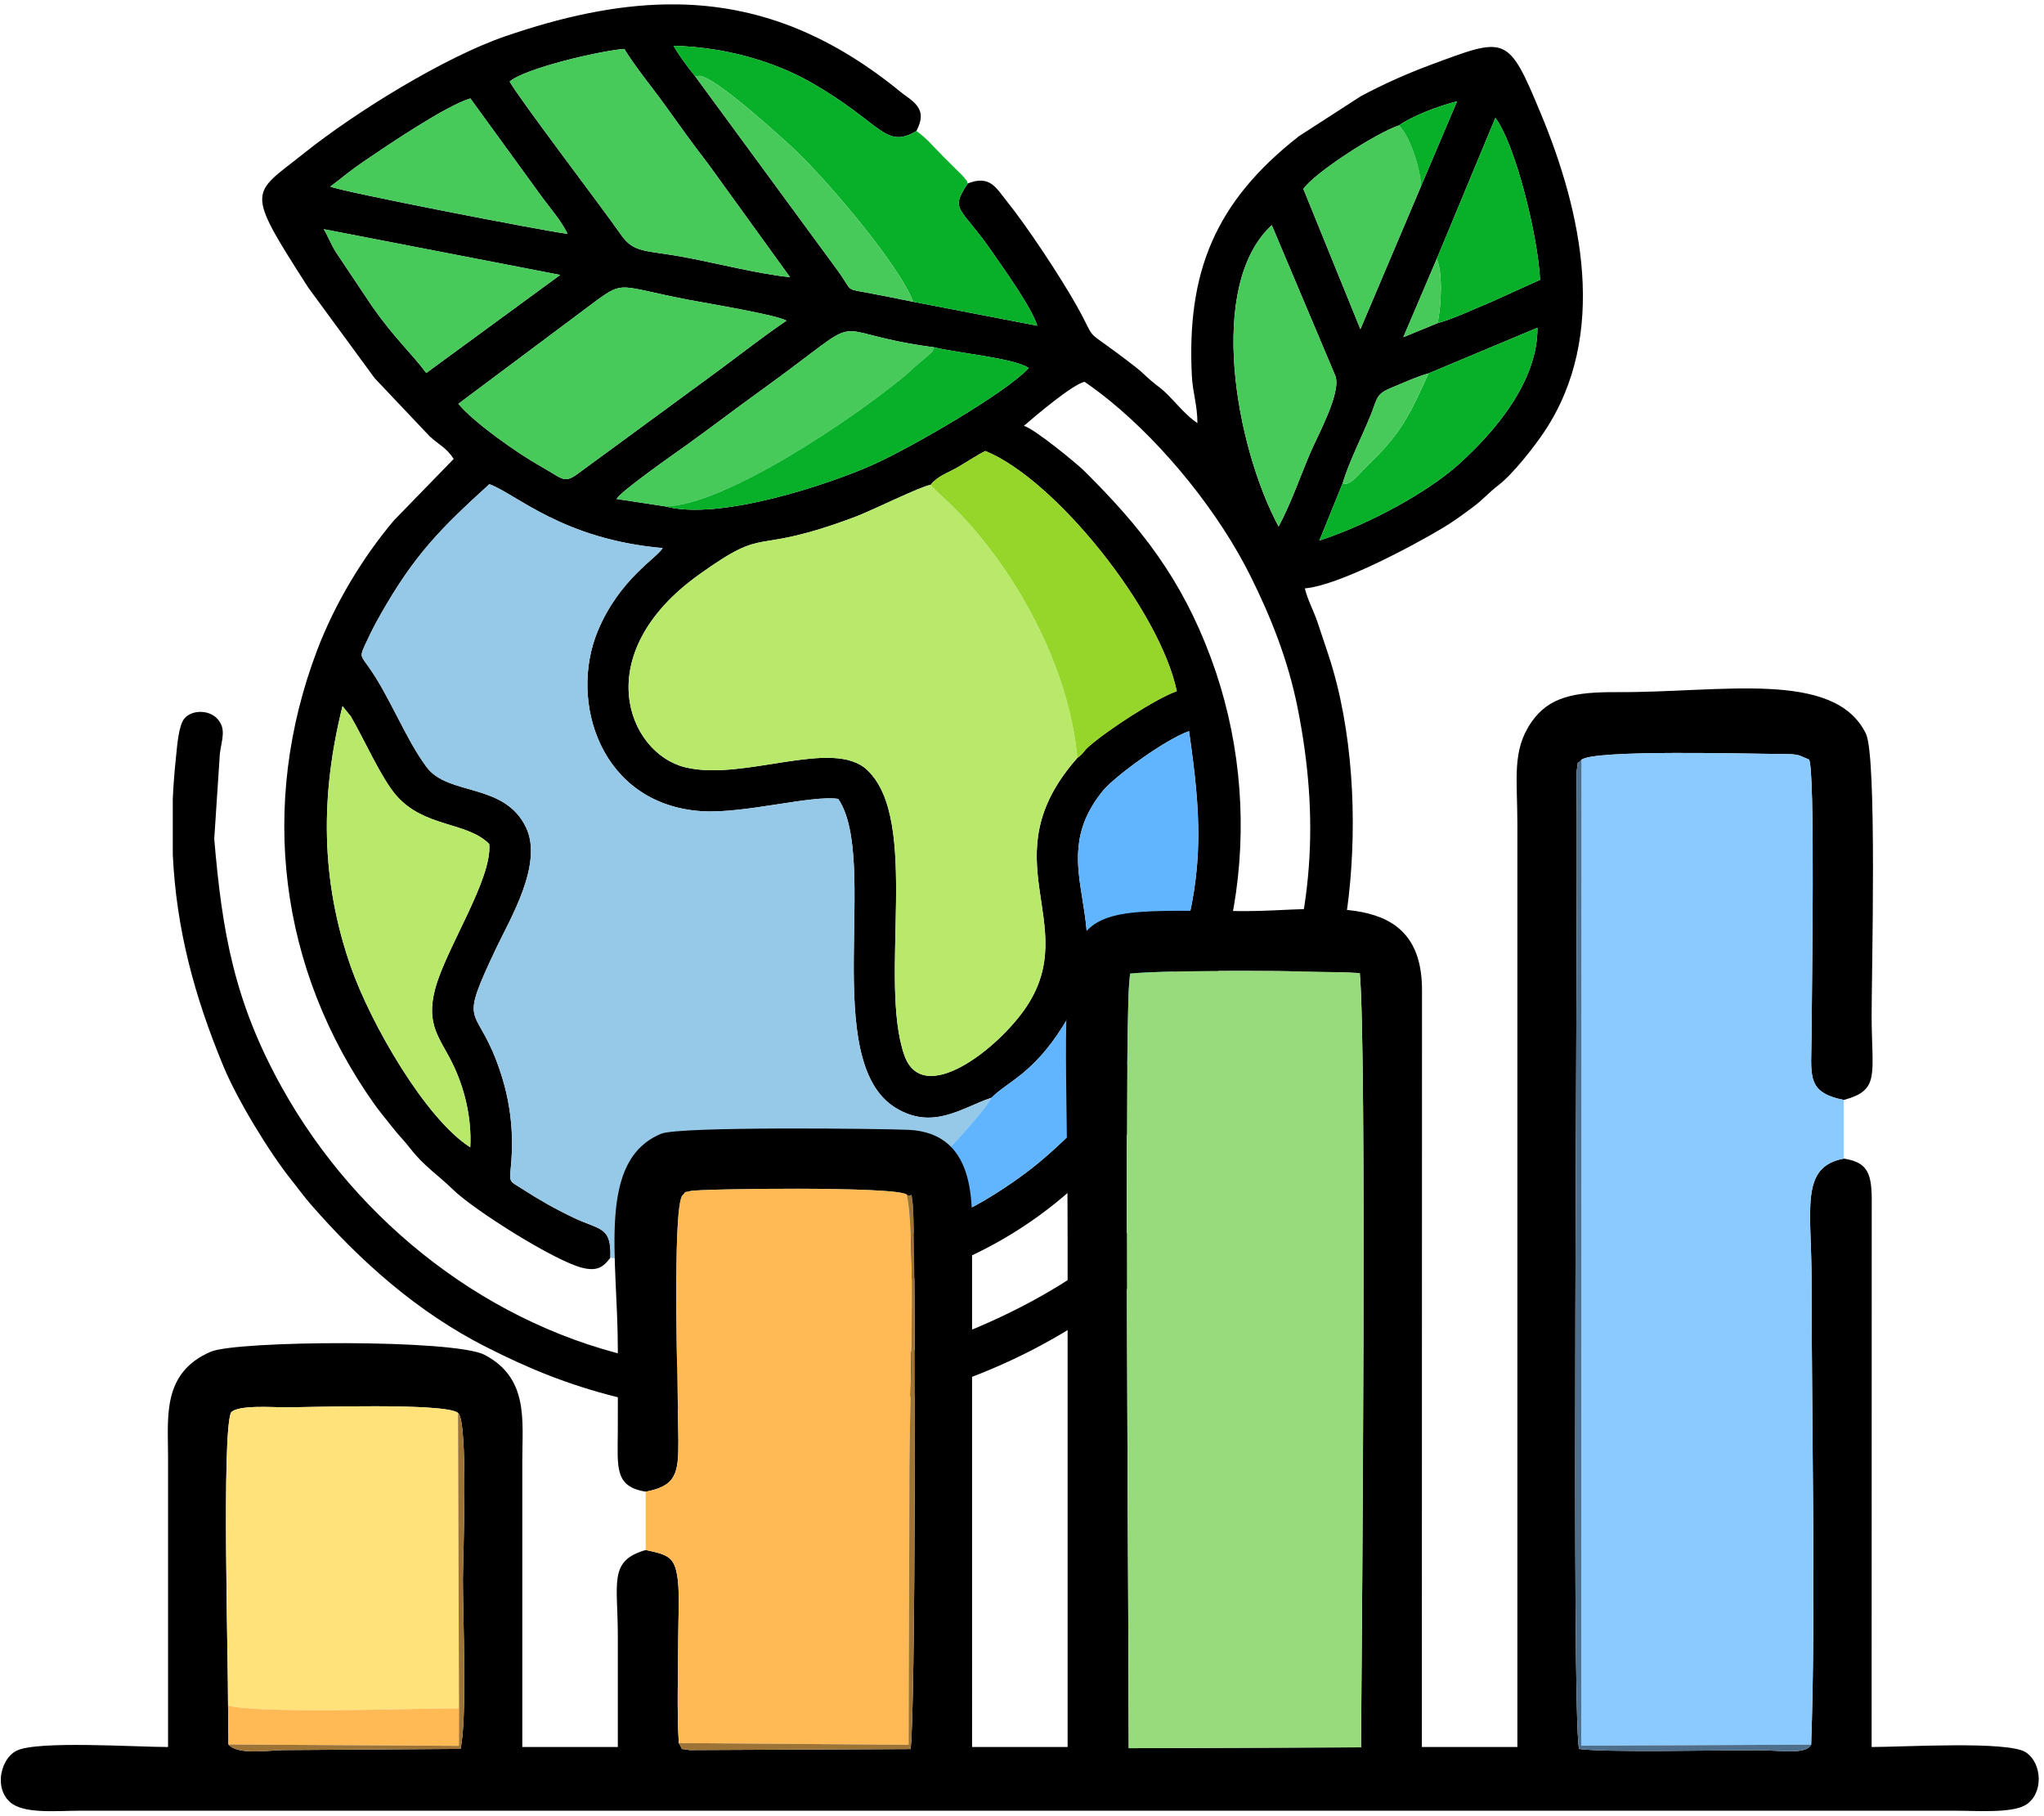
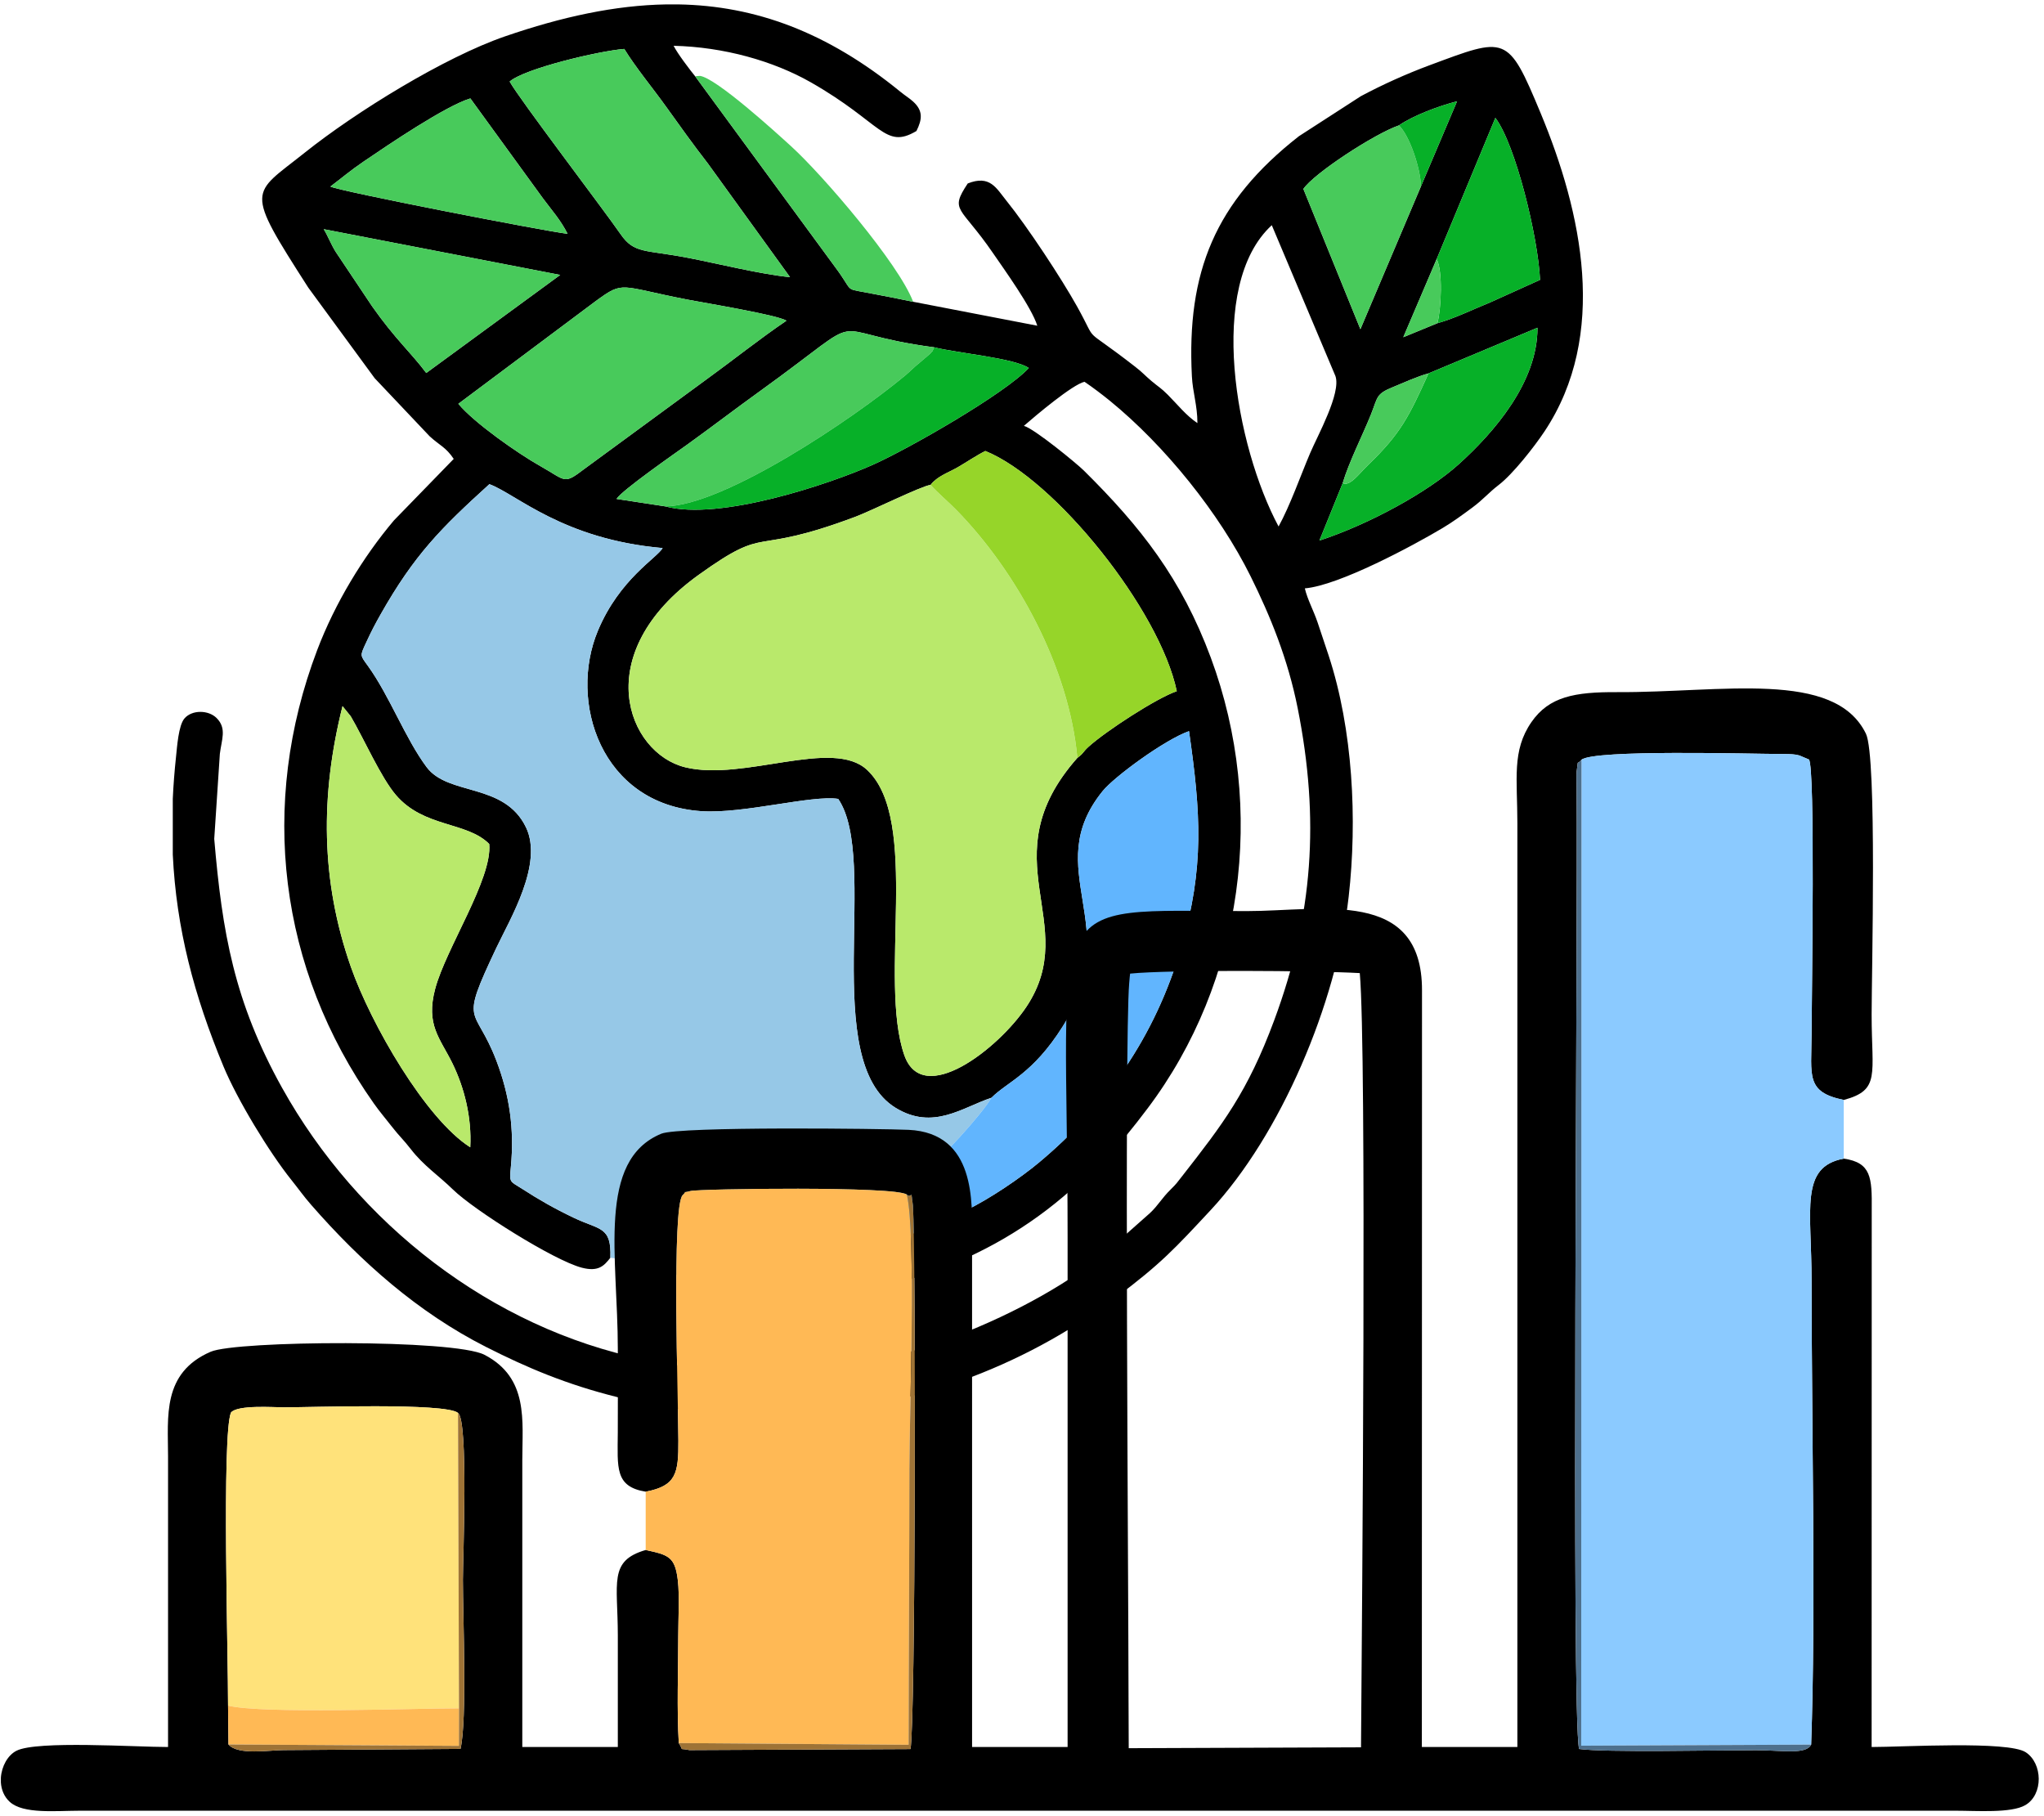
<svg xmlns="http://www.w3.org/2000/svg" xmlns:ns1="http://sodipodi.sourceforge.net/DTD/sodipodi-0.dtd" xmlns:ns2="http://www.inkscape.org/namespaces/inkscape" id="svg2" width="513.333" height="456" viewBox="0 0 513.333 456" ns1:docname="esg-esr.eps">
  <defs id="defs6" />
  <g id="g8" ns2:groupmode="layer" ns2:label="ink_ext_XXXXXX" transform="matrix(1.333,0,0,-1.333,0,456)">
    <g id="g10" transform="scale(0.1)">
      <path d="m 645.316,2090.51 15.485,-19.09 c 24.328,-41.39 56.594,-114.99 85.07,-148.29 52.875,-61.86 133.938,-49.86 175.859,-92.31 6.075,-65.71 -81.503,-196.49 -101.792,-272.63 -18.258,-68.5 9.164,-92.97 32.55,-140.8 22.153,-45.31 36.5,-101.3 33.5,-157.91 -83.687,52.91 -187.172,231.89 -225.058,340.18 -56.828,162.41 -57.657,323.01 -15.614,490.85 z m 609.864,1322.05 h 22.56 c 145.11,-2.42 280.95,-52.04 418.97,-164.85 8.89,-7.27 16.31,-11.56 23.51,-18.08 19.41,-17.57 17.11,-33.85 6.42,-55.55 -59.74,-35.48 -64.82,15.17 -198.8,91.56 -70.8,40.36 -163.99,66.7 -258.74,68.96 7.22,-14.6 31.01,-45.77 40.85,-57.78 l 263.8,-359.56 c 34.33,-45.96 16.77,-39.81 56.27,-47.16 31,-5.77 60.89,-11.67 90.36,-17.75 l 233.93,-45.12 c -10.74,34.54 -62.91,106.83 -83.63,137.05 -61.38,89.52 -82.32,78.1 -47.4,130.97 42.06,16.58 53.69,-8.84 73.01,-32.74 39.6,-49.01 103.67,-146.42 133,-199.11 42.7,-76.72 3.27,-30.86 109.58,-113.57 14.75,-11.48 17.42,-15.66 30.42,-26.66 13.37,-11.31 17.84,-12.94 30.96,-26.12 18.87,-18.97 34.32,-38.95 55.71,-53.27 0,33.4 -8.83,57.55 -10.41,88.18 -10.1,196.18 43.52,328.62 201.64,452.28 l 116.64,75.37 c 40.22,21.59 86.62,42.39 128.77,58.05 145.51,54.01 147.85,59.29 209.87,-89.64 77.87,-186.97 128.31,-418 7.43,-599.89 -19.13,-28.79 -59.51,-80.34 -86.1,-100.72 -19.66,-15.06 -28.73,-27.12 -50.32,-43.09 -18.52,-13.68 -36.31,-26.74 -55.32,-38.09 -56.01,-33.45 -195.8,-108.49 -259.82,-113.81 4.86,-20.84 16.28,-41.28 24.05,-64.17 7.88,-23.17 13.18,-39.18 20.77,-62.27 45.82,-139.45 54.18,-309.53 37.79,-454.34 -22.77,-201.03 -128.14,-448.98 -260.28,-590.78 -67.11,-72.01 -93.03,-100.55 -178.17,-164.325 C 1923.02,842.086 1707.85,764.508 1481.98,755.617 h -87.53 c -76.61,3.004 -154.05,13.899 -231.4,33.176 -94.97,23.676 -169.32,54.941 -247.749,94.746 -128.082,65.008 -235.418,160.211 -329.156,267.621 -14.809,16.97 -23.082,29.22 -36.77,46.26 -41.926,52.2 -102.074,151.19 -128.258,214.24 -55.746,134.24 -88.984,260.15 -95.594,399.23 v 105 c 1.172,25.75 3.196,52.07 6.09,79.08 2.016,18.76 4.61,59.15 15.883,72.35 14.156,16.58 45.156,16.24 60.617,0.78 19.543,-19.54 9.332,-40.55 6.078,-67.48 l -10.562,-160.16 c 14.957,-175.95 37.469,-306.74 127.801,-468.98 142.406,-255.76 394.07,-452.546 681.84,-511.707 53.3,-10.96 179.24,-28.445 233.2,-26.609 25.75,0.875 46.43,4.016 77.78,5.488 187.52,8.805 465.46,125.926 595.59,255.478 l 46.77,41.44 c 15.4,14.39 22.03,27.76 38.78,44.24 11.32,11.14 11.74,12.39 21.65,25.07 76.62,98.05 123.35,158.49 173.48,293.55 73.64,198.39 85.86,379.31 44.44,587.84 -18.48,93.02 -51.67,174.02 -88.66,248.66 -58.85,118.77 -161.18,246.11 -265.59,331.17 -14.03,11.42 -33.34,26.03 -47.51,35.52 -22.89,-5.33 -91.92,-63.69 -114.17,-83.03 19.61,-5.24 99.73,-71.12 112.97,-84.23 106.6,-105.5 183.64,-202.84 239.17,-352.41 105.82,-285.06 60.8,-610.97 -119.35,-849.59 -56.02,-74.2 -75.95,-92.62 -143.23,-152.56 -160.71,-143.17 -360.64,-204.362 -574.41,-212.855 -67.6,-2.687 -138.61,-10.699 -143.06,49.755 20.74,25.51 5.02,36.3 60.81,32.21 31.05,-2.29 60.16,-4.29 92.11,-3.02 147.01,2.79 251.91,39.74 365.23,94.41 45.77,22.09 104.25,62.15 138.11,90.43 123.94,103.5 218.66,235.15 268.33,406.08 43.71,150.36 36.53,252.8 14.43,406.65 -46.28,-16.41 -141.03,-86.16 -162.71,-112.93 -119.65,-147.7 44.15,-254.15 -75.37,-443.64 -56.61,-89.75 -103.8,-103.63 -134.18,-134.14 -54.58,-17.98 -109.75,-62.29 -180.53,-18.95 -144.21,88.31 -29.94,467.6 -108.16,582.03 -49.5,7.69 -178.77,-28.46 -257.54,-23.17 -189.92,12.77 -250.99,206.76 -195.14,340.1 40.95,97.78 111.83,137.19 121.92,155.63 -188.45,16.42 -275.532,101.71 -326.426,120.34 -91.414,-83.01 -141.281,-132.98 -204.984,-245.43 -10.282,-18.16 -17.618,-32.26 -26.571,-51.63 -12.523,-27.09 -12.316,-24.45 2.61,-45.17 41.351,-57.42 70.183,-136.36 110.613,-190.72 40.855,-54.93 146.582,-28.66 187.379,-113.75 32.919,-68.66 -30.481,-173.13 -55.793,-226.6 -71.207,-150.42 -40.813,-105.88 0.015,-212.98 24.829,-65.13 33.922,-128.86 27.231,-199.7 -2.949,-31.26 -2.32,-26.39 21.703,-41.87 32.133,-20.71 59.733,-36.48 96.643,-54.15 49.13,-23.52 71.35,-15.75 69.11,-75.32 -12.03,-15.52 -22.75,-26.88 -53.95,-18.73 -52.51,13.71 -203.104,108.59 -242.53,147.11 -27.582,26.93 -55.281,44.89 -79.484,76.19 -13.957,18.05 -21.613,24.29 -35.59,42.25 -12.558,16.14 -23.066,28.24 -34.047,43.79 -179.371,254.06 -217.062,563.62 -106.8,854.04 33.593,88.49 86.328,175.4 144.714,244.49 l 112.563,115.77 c -15.059,22.48 -26.57,25.26 -45.473,42.74 l -103.465,109.3 -125.101,170.69 c -121.219,189.06 -107.953,173.3 -6.899,254 96.438,77.02 263.532,180.02 377.504,219.27 107.668,37.08 207.848,58.65 303.778,60.24 z m 774.61,-1419.47 c -168.16,-190.17 9.3,-311.14 -96.06,-469.02 -52.37,-78.49 -195.35,-190.56 -230.03,-90.91 -49.36,141.8 31.16,442.54 -70.03,537.23 -64.88,60.71 -232.45,-22.01 -342.69,4.95 -108.78,26.59 -182.73,213.52 25.86,362.91 135.73,97.22 91.27,32.55 295.43,109.29 29.53,11.11 124.73,58.21 141.01,59.82 12.49,16.41 32.81,22.7 51.32,33.35 17.36,10.01 33.65,21.4 51.78,30.53 131.18,-53.03 328.55,-298.8 360.71,-452.54 -37.96,-12.82 -134.15,-75.55 -166.21,-104.67 -11.29,-10.25 -8.97,-12.17 -21.09,-20.94 z m 226.17,630.69 z m 140.11,372.82 120,-284.38 c 10.84,-32.18 -33.58,-111.75 -47.77,-145.11 -17.97,-42.26 -37.67,-98.58 -59.43,-138.13 -80.8,150.7 -136.15,454.14 -12.8,567.62 z m -1142.31,-529.78 -92.19,14.08 c 10.64,16.81 110.67,86.13 133.34,102.45 47.73,34.35 90.04,66.87 137.57,101.1 220.92,159.1 104.26,111.6 327.72,82.05 43.23,-10.86 150.62,-20.2 178.04,-38.93 -45.04,-48.41 -225.85,-152.01 -293.78,-182.32 -81.55,-36.4 -288.78,-105.94 -390.7,-78.43 z m 1275.91,43.86 c 11.58,39.2 37.38,89.9 53.05,128.81 13.31,33.07 8.85,38.74 41.42,52.01 20.44,8.34 45.96,20.12 67.19,25.88 l 205.28,86.04 c 0.43,-103.03 -82.47,-197.69 -148.13,-257.01 -58.51,-52.87 -169.08,-113.3 -262.69,-143.93 z M 863.543,2660.1 1122.8,2853.94 c 53.29,38.75 43.18,27.54 171.89,2.6 34.32,-6.66 168.99,-28.72 187.04,-39.79 -51.72,-35.13 -100.52,-74.3 -152.56,-111.97 l -227.58,-166.85 c -40.32,-30.61 -33.82,-23.18 -83.77,4.94 -42.886,24.15 -125.222,82.01 -154.277,117.23 z m 1844.537,151.86 -64.22,-26.39 62.82,147.15 110.64,266.1 c 38.29,-50.78 80.48,-224.86 84.2,-305.19 l -94.4,-42.66 c -33.39,-13.48 -66.69,-30.13 -99.04,-39.01 z M 609.953,2989.09 1055.44,2902.9 803.082,2718.17 c -28.402,38.09 -59.043,64.4 -101.934,125.53 l -68.621,102.63 c -8.734,13.9 -15.789,32.05 -22.574,42.76 z m 12.555,80.34 c 20.558,15.47 37.234,29.84 61.84,46.59 46.023,31.34 154.828,105.19 201.812,119.39 l 137.23,-188.87 c 17.65,-23.67 32.52,-39.83 45.95,-66.19 -43.79,5.19 -432.629,80.76 -446.832,89.08 z m 2054.732,0.65 -114.21,-269.38 -107.42,264.17 c 19.35,28.87 133.61,103.79 180.06,119.78 26.88,18.5 73.93,36.22 109.47,45.38 z M 960.215,3267.26 c 28.437,24.54 167.235,57.4 215.905,61.43 21.81,-35.42 53.73,-73.82 78.31,-108.13 25.62,-35.76 51.69,-72.32 79.15,-107.64 l 154.85,-214.22 c -56.82,5.75 -133.88,25.12 -192.07,36.37 -81.13,15.68 -101.44,7.32 -127.15,44.64 -30.73,44.62 -192.636,257.05 -208.995,287.55" style="fill:#000000;fill-opacity:1;fill-rule:evenodd;stroke:none" id="path12" />
      <path d="m 1149.96,1051.41 c 20.02,-1.59 54.62,-14.7 73.86,-20.22 17.41,-5.01 59.74,-15.33 77.3,-14.49 20.74,25.51 5.02,36.3 60.81,32.21 31.05,-2.29 60.16,-4.29 92.11,-3.02 17.09,11.87 44.28,18.97 67.09,29.42 115.4,52.85 128.08,68.01 220.12,137.96 31.85,24.2 107.67,107.33 126.63,139.48 -54.58,-17.98 -109.75,-62.29 -180.53,-18.95 -144.21,88.31 -29.94,467.6 -108.16,582.03 -49.5,7.69 -178.77,-28.46 -257.54,-23.17 -189.92,12.77 -250.99,206.76 -195.14,340.1 40.95,97.78 111.83,137.19 121.92,155.63 -188.45,16.42 -275.532,101.71 -326.426,120.34 -91.414,-83.01 -141.281,-132.98 -204.984,-245.43 -10.282,-18.16 -17.618,-32.26 -26.571,-51.63 -12.523,-27.09 -12.316,-24.45 2.61,-45.17 41.351,-57.42 70.183,-136.36 110.613,-190.72 40.855,-54.93 146.582,-28.66 187.379,-113.75 32.919,-68.66 -30.481,-173.13 -55.793,-226.6 -71.207,-150.42 -40.813,-105.88 0.015,-212.98 24.829,-65.13 33.922,-128.86 27.231,-199.7 -2.949,-31.26 -2.32,-26.39 21.703,-41.87 32.133,-20.71 59.733,-36.48 96.643,-54.15 49.13,-23.52 71.35,-15.75 69.11,-75.32" style="fill:#96c8e7;fill-opacity:1;fill-rule:evenodd;stroke:none" id="path14" />
      <path d="m 2029.79,1993.09 c -15.55,170.3 -113.56,350.16 -227.99,467.03 -16.34,16.69 -34.09,31.09 -48.52,47.24 -16.28,-1.61 -111.48,-48.71 -141.01,-59.82 -204.16,-76.74 -159.7,-12.07 -295.43,-109.29 -208.59,-149.39 -134.64,-336.32 -25.86,-362.91 110.24,-26.96 277.81,55.76 342.69,-4.95 101.19,-94.69 20.67,-395.43 70.03,-537.23 34.68,-99.65 177.66,12.42 230.03,90.91 105.36,157.88 -72.1,278.85 96.06,469.02" style="fill:#b9e96b;fill-opacity:1;fill-rule:evenodd;stroke:none" id="path16" />
      <path d="m 1867.88,1352.75 c -18.96,-32.15 -94.78,-115.28 -126.63,-139.48 -92.04,-69.95 -104.72,-85.11 -220.12,-137.96 -22.81,-10.45 -50,-17.55 -67.09,-29.42 147.01,2.79 251.91,39.74 365.23,94.41 45.77,22.09 104.25,62.15 138.11,90.43 123.94,103.5 218.66,235.15 268.33,406.08 43.71,150.36 36.53,252.8 14.43,406.65 -46.28,-16.41 -141.03,-86.16 -162.71,-112.93 -119.65,-147.7 44.15,-254.15 -75.37,-443.64 -56.61,-89.75 -103.8,-103.63 -134.18,-134.14" style="fill:#61b5fe;fill-opacity:1;fill-rule:evenodd;stroke:none" id="path18" />
      <path d="m 645.316,2090.51 c -42.043,-167.84 -41.214,-328.44 15.614,-490.85 37.886,-108.29 141.371,-287.27 225.058,-340.18 3,56.61 -11.347,112.6 -33.5,157.91 -23.386,47.83 -50.808,72.3 -32.55,140.8 20.289,76.14 107.867,206.92 101.792,272.63 -41.921,42.45 -122.984,30.45 -175.859,92.31 -28.476,33.3 -60.742,106.9 -85.07,148.29 l -15.485,19.09" style="fill:#b9e96b;fill-opacity:1;fill-rule:evenodd;stroke:none" id="path20" />
      <path d="m 863.543,2660.1 c 29.055,-35.22 111.391,-93.08 154.277,-117.23 49.95,-28.12 43.45,-35.55 83.77,-4.94 l 227.58,166.85 c 52.04,37.67 100.84,76.84 152.56,111.97 -18.05,11.07 -152.72,33.13 -187.04,39.79 -128.71,24.94 -118.6,36.15 -171.89,-2.6 L 863.543,2660.1" style="fill:#48ca5b;fill-opacity:1;fill-rule:evenodd;stroke:none" id="path22" />
-       <path d="m 1309.95,3276.82 c 0.89,0.44 2.42,0.66 2.91,0.68 l 5.96,0.4 c 31.22,-4.61 142.41,-105.94 171.64,-132.58 60.04,-54.69 202.82,-221.23 229.92,-292.97 l 233.93,-45.12 c -10.74,34.54 -62.91,106.83 -83.63,137.05 -61.38,89.52 -82.32,78.1 -47.4,130.97 -3.64,8.59 3.24,-1.41 -7.25,11.63 -3.99,4.97 -7.97,8.4 -12.73,13.07 -9.98,9.8 -16.15,15.98 -26.06,25.9 -17.36,17.36 -31.08,34.6 -50.6,48.23 -59.74,-35.48 -64.82,15.17 -198.8,91.56 -70.8,40.36 -163.99,66.7 -258.74,68.96 7.22,-14.6 31.01,-45.77 40.85,-57.78" style="fill:#07b028;fill-opacity:1;fill-rule:evenodd;stroke:none" id="path24" />
      <path d="m 1753.28,2507.36 c 14.43,-16.15 32.18,-30.55 48.52,-47.24 114.43,-116.87 212.44,-296.73 227.99,-467.03 12.12,8.77 9.8,10.69 21.09,20.94 32.06,29.12 128.25,91.85 166.21,104.67 -32.16,153.74 -229.53,399.51 -360.71,452.54 -18.13,-9.13 -34.42,-20.52 -51.78,-30.53 -18.51,-10.65 -38.83,-16.94 -51.32,-33.35" style="fill:#96d529;fill-opacity:1;fill-rule:evenodd;stroke:none" id="path26" />
      <path d="m 960.215,3267.26 c 16.359,-30.5 178.265,-242.93 208.995,-287.55 25.71,-37.32 46.02,-28.96 127.15,-44.64 58.19,-11.25 135.25,-30.62 192.07,-36.37 l -154.85,214.22 c -27.46,35.32 -53.53,71.88 -79.15,107.64 -24.58,34.31 -56.5,72.71 -78.31,108.13 -48.67,-4.03 -187.468,-36.89 -215.905,-61.43" style="fill:#48ca5b;fill-opacity:1;fill-rule:evenodd;stroke:none" id="path28" />
      <path d="m 1253.76,2466.82 c 111.54,2.02 352.96,164.64 451.12,246.19 11.24,9.33 16.8,15.95 27.42,24.26 l 20.31,17.33 c 8.02,10.05 -0.35,-4.03 7.59,11.9 -223.46,29.55 -106.8,77.05 -327.72,-82.05 -47.53,-34.23 -89.84,-66.75 -137.57,-101.1 -22.67,-16.32 -122.7,-85.64 -133.34,-102.45 l 92.19,-14.08" style="fill:#48ca5b;fill-opacity:1;fill-rule:evenodd;stroke:none" id="path30" />
-       <path d="m 2396.07,2996.6 c -123.35,-113.48 -68,-416.92 12.8,-567.62 21.76,39.55 41.46,95.87 59.43,138.13 14.19,33.36 58.61,112.93 47.77,145.11 l -120,284.38" style="fill:#48ca5b;fill-opacity:1;fill-rule:evenodd;stroke:none" id="path32" />
      <path d="m 2691.33,2717.38 c -36.34,-80.52 -52.45,-113.42 -113.22,-171.89 -17.67,-17.01 -34.56,-41.63 -48.44,-34.81 l -43.88,-108.2 c 93.61,30.63 204.18,91.06 262.69,143.93 65.66,59.32 148.56,153.98 148.13,257.01 l -205.28,-86.04" style="fill:#07b028;fill-opacity:1;fill-rule:evenodd;stroke:none" id="path34" />
      <path d="m 1253.76,2466.82 c 101.92,-27.51 309.15,42.03 390.7,78.43 67.93,30.31 248.74,133.91 293.78,182.32 -27.42,18.73 -134.81,28.07 -178.04,38.93 -7.94,-15.93 0.43,-1.85 -7.59,-11.9 l -20.31,-17.33 c -10.62,-8.31 -16.18,-14.93 -27.42,-24.26 -98.16,-81.55 -339.58,-244.17 -451.12,-246.19" style="fill:#07b028;fill-opacity:1;fill-rule:evenodd;stroke:none" id="path36" />
      <path d="m 609.953,2989.09 c 6.785,-10.71 13.84,-28.86 22.574,-42.76 l 68.621,-102.63 c 42.891,-61.13 73.532,-87.44 101.934,-125.53 l 252.358,184.73 -445.487,86.19" style="fill:#48ca5b;fill-opacity:1;fill-rule:evenodd;stroke:none" id="path38" />
      <path d="m 622.508,3069.43 c 14.203,-8.32 403.042,-83.89 446.832,-89.08 -13.43,26.36 -28.3,42.52 -45.95,66.19 l -137.23,188.87 c -46.984,-14.2 -155.789,-88.05 -201.812,-119.39 -24.606,-16.75 -41.282,-31.12 -61.84,-46.59" style="fill:#48ca5b;fill-opacity:1;fill-rule:evenodd;stroke:none" id="path40" />
      <path d="m 2677.24,3070.08 c -1.23,34.78 -21.48,95.04 -41.57,114.57 -46.45,-15.99 -160.71,-90.91 -180.06,-119.78 l 107.42,-264.17 114.21,269.38" style="fill:#48ca5b;fill-opacity:1;fill-rule:evenodd;stroke:none" id="path42" />
      <path d="m 2706.68,2932.72 c 11.84,-22.27 8.78,-93.42 1.4,-120.76 32.35,8.88 65.65,25.53 99.04,39.01 l 94.4,42.66 c -3.72,80.33 -45.91,254.41 -84.2,305.19 l -110.64,-266.1" style="fill:#07b028;fill-opacity:1;fill-rule:evenodd;stroke:none" id="path44" />
      <path d="m 1720.38,2852.35 c -27.1,71.74 -169.88,238.28 -229.92,292.97 -29.23,26.64 -140.42,127.97 -171.64,132.58 l -5.96,-0.4 c -0.49,-0.02 -2.02,-0.24 -2.91,-0.68 l 263.8,-359.56 c 34.33,-45.96 16.77,-39.81 56.27,-47.16 31,-5.77 60.89,-11.67 90.36,-17.75" style="fill:#48ca5b;fill-opacity:1;fill-rule:evenodd;stroke:none" id="path46" />
      <path d="m 2529.67,2510.68 c 13.88,-6.82 30.77,17.8 48.44,34.81 60.77,58.47 76.88,91.37 113.22,171.89 -21.23,-5.76 -46.75,-17.54 -67.19,-25.88 -32.57,-13.27 -28.11,-18.94 -41.42,-52.01 -15.67,-38.91 -41.47,-89.61 -53.05,-128.81" style="fill:#48ca5b;fill-opacity:1;fill-rule:evenodd;stroke:none" id="path48" />
      <path d="m 2635.67,3184.65 c 20.09,-19.53 40.34,-79.79 41.57,-114.57 l 67.9,159.95 c -35.54,-9.16 -82.59,-26.88 -109.47,-45.38" style="fill:#07b028;fill-opacity:1;fill-rule:evenodd;stroke:none" id="path50" />
      <path d="m 2708.08,2811.96 c 7.38,27.34 10.44,98.49 -1.4,120.76 l -62.82,-147.15 64.22,26.39" style="fill:#48ca5b;fill-opacity:1;fill-rule:evenodd;stroke:none" id="path52" />
      <path d="m 429.652,207.656 c 0.383,84.512 -11.972,510.836 5.512,552.059 12.117,14.855 80.625,9.871 98.922,9.82 48.488,-0.137 305.418,9.125 328.855,-10.519 19.864,-14.301 9.176,-274.743 9.176,-314.434 0,-68.691 8.258,-264.562 -4.519,-318.512 L 534.09,123.828 c -26.281,0 -85.715,-10.297 -103.66,10.59 z M 1.656,62.777 v 8.945 c 1.418,21.535 12.813,42.484 29.484,50.906 38.465,19.441 223.504,6.992 285.476,6.992 0,182.477 0.047,364.953 0,547.434 -0.019,74.929 -11.519,157.39 80.246,197.215 48.629,21.109 458.93,24.043 516.09,-5.832 83.36,-43.571 71.098,-123.84 71.082,-198.887 -0.051,-179.977 0,-359.953 0,-539.93 h 179.975 c 0,69.988 0,139.984 0,209.973 -0.01,99.902 -17.85,140.73 52.49,161.179 43.29,-9.3 55.33,-12.664 60.57,-57.253 3.39,-28.782 0.78,-73.465 0.78,-103.926 -0.02,-64.946 -2.88,-139.59 1,-202.512 10.72,-16.656 -1.79,-8.613 19.96,-13.266 l 416.5,1.934 c 9.55,37.625 10.53,931.46 4.72,1023.74 -4.52,35.84 -0.57,11.83 -11.53,20.81 -18.66,16.25 -391.56,11.07 -407.48,6.81 -21.45,-5.73 -2.54,3.69 -15.02,-7.95 -20.5,-22.27 -8.27,-380.855 -7.91,-462.297 0.28,-61.742 -4.04,-85.308 -61.59,-96.23 -58.3,9.582 -52.99,44.758 -52.54,111.359 0.34,52.477 0.05,105.047 0.05,157.535 0,173.833 -40.01,355.173 81.92,405.513 34.31,14.17 418.99,9.47 465.87,7.29 127.38,-5.93 119.66,-138.2 119.63,-202.83 V 129.621 h 179.97 c 0,319.961 0,639.918 0,959.879 0,658.29 -58.47,614.92 337.46,614.92 140.19,0 330.95,44.43 330.24,-149.7 l -0.28,-1425.099 h 179.98 c 0,579.926 0,1159.859 0,1739.779 -0.01,84 -10.73,137.24 26.45,191.02 33.27,48.13 81.63,56.93 160.97,56.5 197.5,-1.07 410.04,43.12 469.25,-78.28 21.1,-43.25 10.74,-452.43 10.74,-529.19 0,-113.57 16.98,-142.08 -52.49,-160.81 -72.1,14.78 -60.97,45.45 -60.65,123.3 0.34,78.74 7.07,502.86 -4.93,518.03 l -17.89,7.61 c -2.32,0.6 -4.14,1.04 -6.66,1.51 -6.49,1.2 -22.38,1.31 -29.53,1.32 -56.92,0.14 -350.19,8.63 -374.51,-10.84 -9.94,-11.87 -5.31,3.8 -9.11,-22.35 -0.65,-4.43 -0.09,-24.43 -0.04,-30.22 2.43,-282.07 -10.29,-1749.891 4.67,-1811.094 50.05,-6.812 257,-2.301 333.67,-2.304 48.64,0 93.78,-8.887 103.55,10.507 9.09,256.836 0.82,600.27 0.82,872.901 0,136.04 -22.83,215.52 60.61,231.12 51.76,-7.6 53.26,-35.59 52.69,-95.93 l -0.2,-1012.579 c 59.15,0 256.63,11.887 290.2,-9.769 32.15,-20.731 33.77,-79.711 -0.7,-99.746 C 3789.18,4.68 3724.21,9.625 3683.7,9.637 H 151.637 C 104.918,9.605 43.852,2.965 18.32,26.348 7.723,36.051 2.566,49.203 1.656,62.777 Z M 2126.18,227.109 c -0.12,198.653 -7.88,1230.871 1.21,1340.871 l 1.09,12.7 c 0.14,1.43 0.49,3.98 0.7,5.97 75.19,7.56 348.55,5.7 432.69,0.97 13.22,-146.1 4.32,-1203.757 2.33,-1458.573 l -437.63,-1.645 -0.39,99.707" style="fill:#000000;fill-opacity:1;fill-rule:evenodd;stroke:none" id="path54" />
      <path d="m 3412.29,134.109 c 9.09,256.836 0.82,600.27 0.82,872.901 0,136.04 -22.83,215.52 60.61,231.12 v 110.51 c -72.1,14.78 -60.97,45.45 -60.65,123.3 0.34,78.74 7.07,502.86 -4.93,518.03 l -17.89,7.61 c -2.32,0.6 -4.14,1.04 -6.66,1.51 -6.49,1.2 -22.38,1.31 -29.53,1.32 -56.92,0.14 -350.19,8.63 -374.51,-10.84 l -0.49,-1857.472 433.23,2.011" style="fill:#8bcaff;fill-opacity:1;fill-rule:evenodd;stroke:none" id="path56" />
-       <path d="m 2126.57,127.402 437.63,1.645 c 1.99,254.816 10.89,1312.473 -2.33,1458.573 -84.14,4.73 -357.5,6.59 -432.69,-0.97 -0.21,-1.99 -0.56,-4.54 -0.7,-5.97 l -1.09,-12.7 c -9.09,-110 -1.33,-1142.218 -1.21,-1340.871 l 0.39,-99.707" style="fill:#98db7c;fill-opacity:1;fill-rule:evenodd;stroke:none" id="path58" />
      <path d="m 1216.5,610.633 v -109.86 c 43.29,-9.3 55.33,-12.664 60.57,-57.253 3.39,-28.782 0.78,-73.465 0.78,-103.926 -0.02,-64.946 -2.88,-139.59 1,-202.512 l 432.98,-3.242 c 0,172.523 1.47,347.125 1.47,520.715 0,100.832 12.99,442.245 -4.8,515.745 -18.66,16.25 -391.56,11.07 -407.48,6.81 -21.45,-5.73 -2.54,3.69 -15.02,-7.95 -20.5,-22.27 -8.27,-380.855 -7.91,-462.297 0.28,-61.742 -4.04,-85.308 -61.59,-96.23" style="fill:#ffb955;fill-opacity:1;fill-rule:evenodd;stroke:none" id="path60" />
      <path d="m 429.652,207.656 c 63.582,-16.008 348.739,-5.152 435.098,-5.152 l -1.809,556.512 c -23.437,19.644 -280.367,10.382 -328.855,10.519 -18.297,0.051 -86.805,5.035 -98.922,-9.82 -17.484,-41.223 -5.129,-467.547 -5.512,-552.059" style="fill:#ffe27a;fill-opacity:1;fill-rule:evenodd;stroke:none" id="path62" />
      <path d="m 430.43,134.418 434.16,-2.625 0.16,70.711 c -86.359,0 -371.516,-10.856 -435.098,5.152 l 0.778,-73.238" style="fill:#ffb955;fill-opacity:1;fill-rule:evenodd;stroke:none" id="path64" />
      <path d="m 3412.29,134.109 -433.23,-2.011 0.49,1857.472 c -9.94,-11.87 -5.31,3.8 -9.11,-22.35 -0.65,-4.43 -0.09,-24.43 -0.04,-30.22 2.43,-282.07 -10.29,-1749.891 4.67,-1811.094 50.05,-6.812 257,-2.301 333.67,-2.304 48.64,0 93.78,-8.887 103.55,10.507" style="fill:#4e708d;fill-opacity:1;fill-rule:evenodd;stroke:none" id="path66" />
      <path d="m 1278.85,137.082 c 10.72,-16.656 -1.79,-8.613 19.96,-13.266 l 416.5,1.934 c 9.55,37.625 10.53,931.46 4.72,1023.74 -4.52,35.84 -0.57,11.83 -11.53,20.81 17.79,-73.5 4.8,-414.913 4.8,-515.745 0,-173.59 -1.47,-348.192 -1.47,-520.715 l -432.98,3.242" style="fill:#9e7336;fill-opacity:1;fill-rule:evenodd;stroke:none" id="path68" />
      <path d="m 864.75,202.504 -0.16,-70.711 -434.16,2.625 c 17.945,-20.887 77.379,-10.59 103.66,-10.59 l 333.508,2.242 c 12.777,53.95 4.519,249.821 4.519,318.512 0,39.691 10.688,300.133 -9.176,314.434 l 1.809,-556.512" style="fill:#9e7336;fill-opacity:1;fill-rule:evenodd;stroke:none" id="path70" />
    </g>
  </g>
</svg>